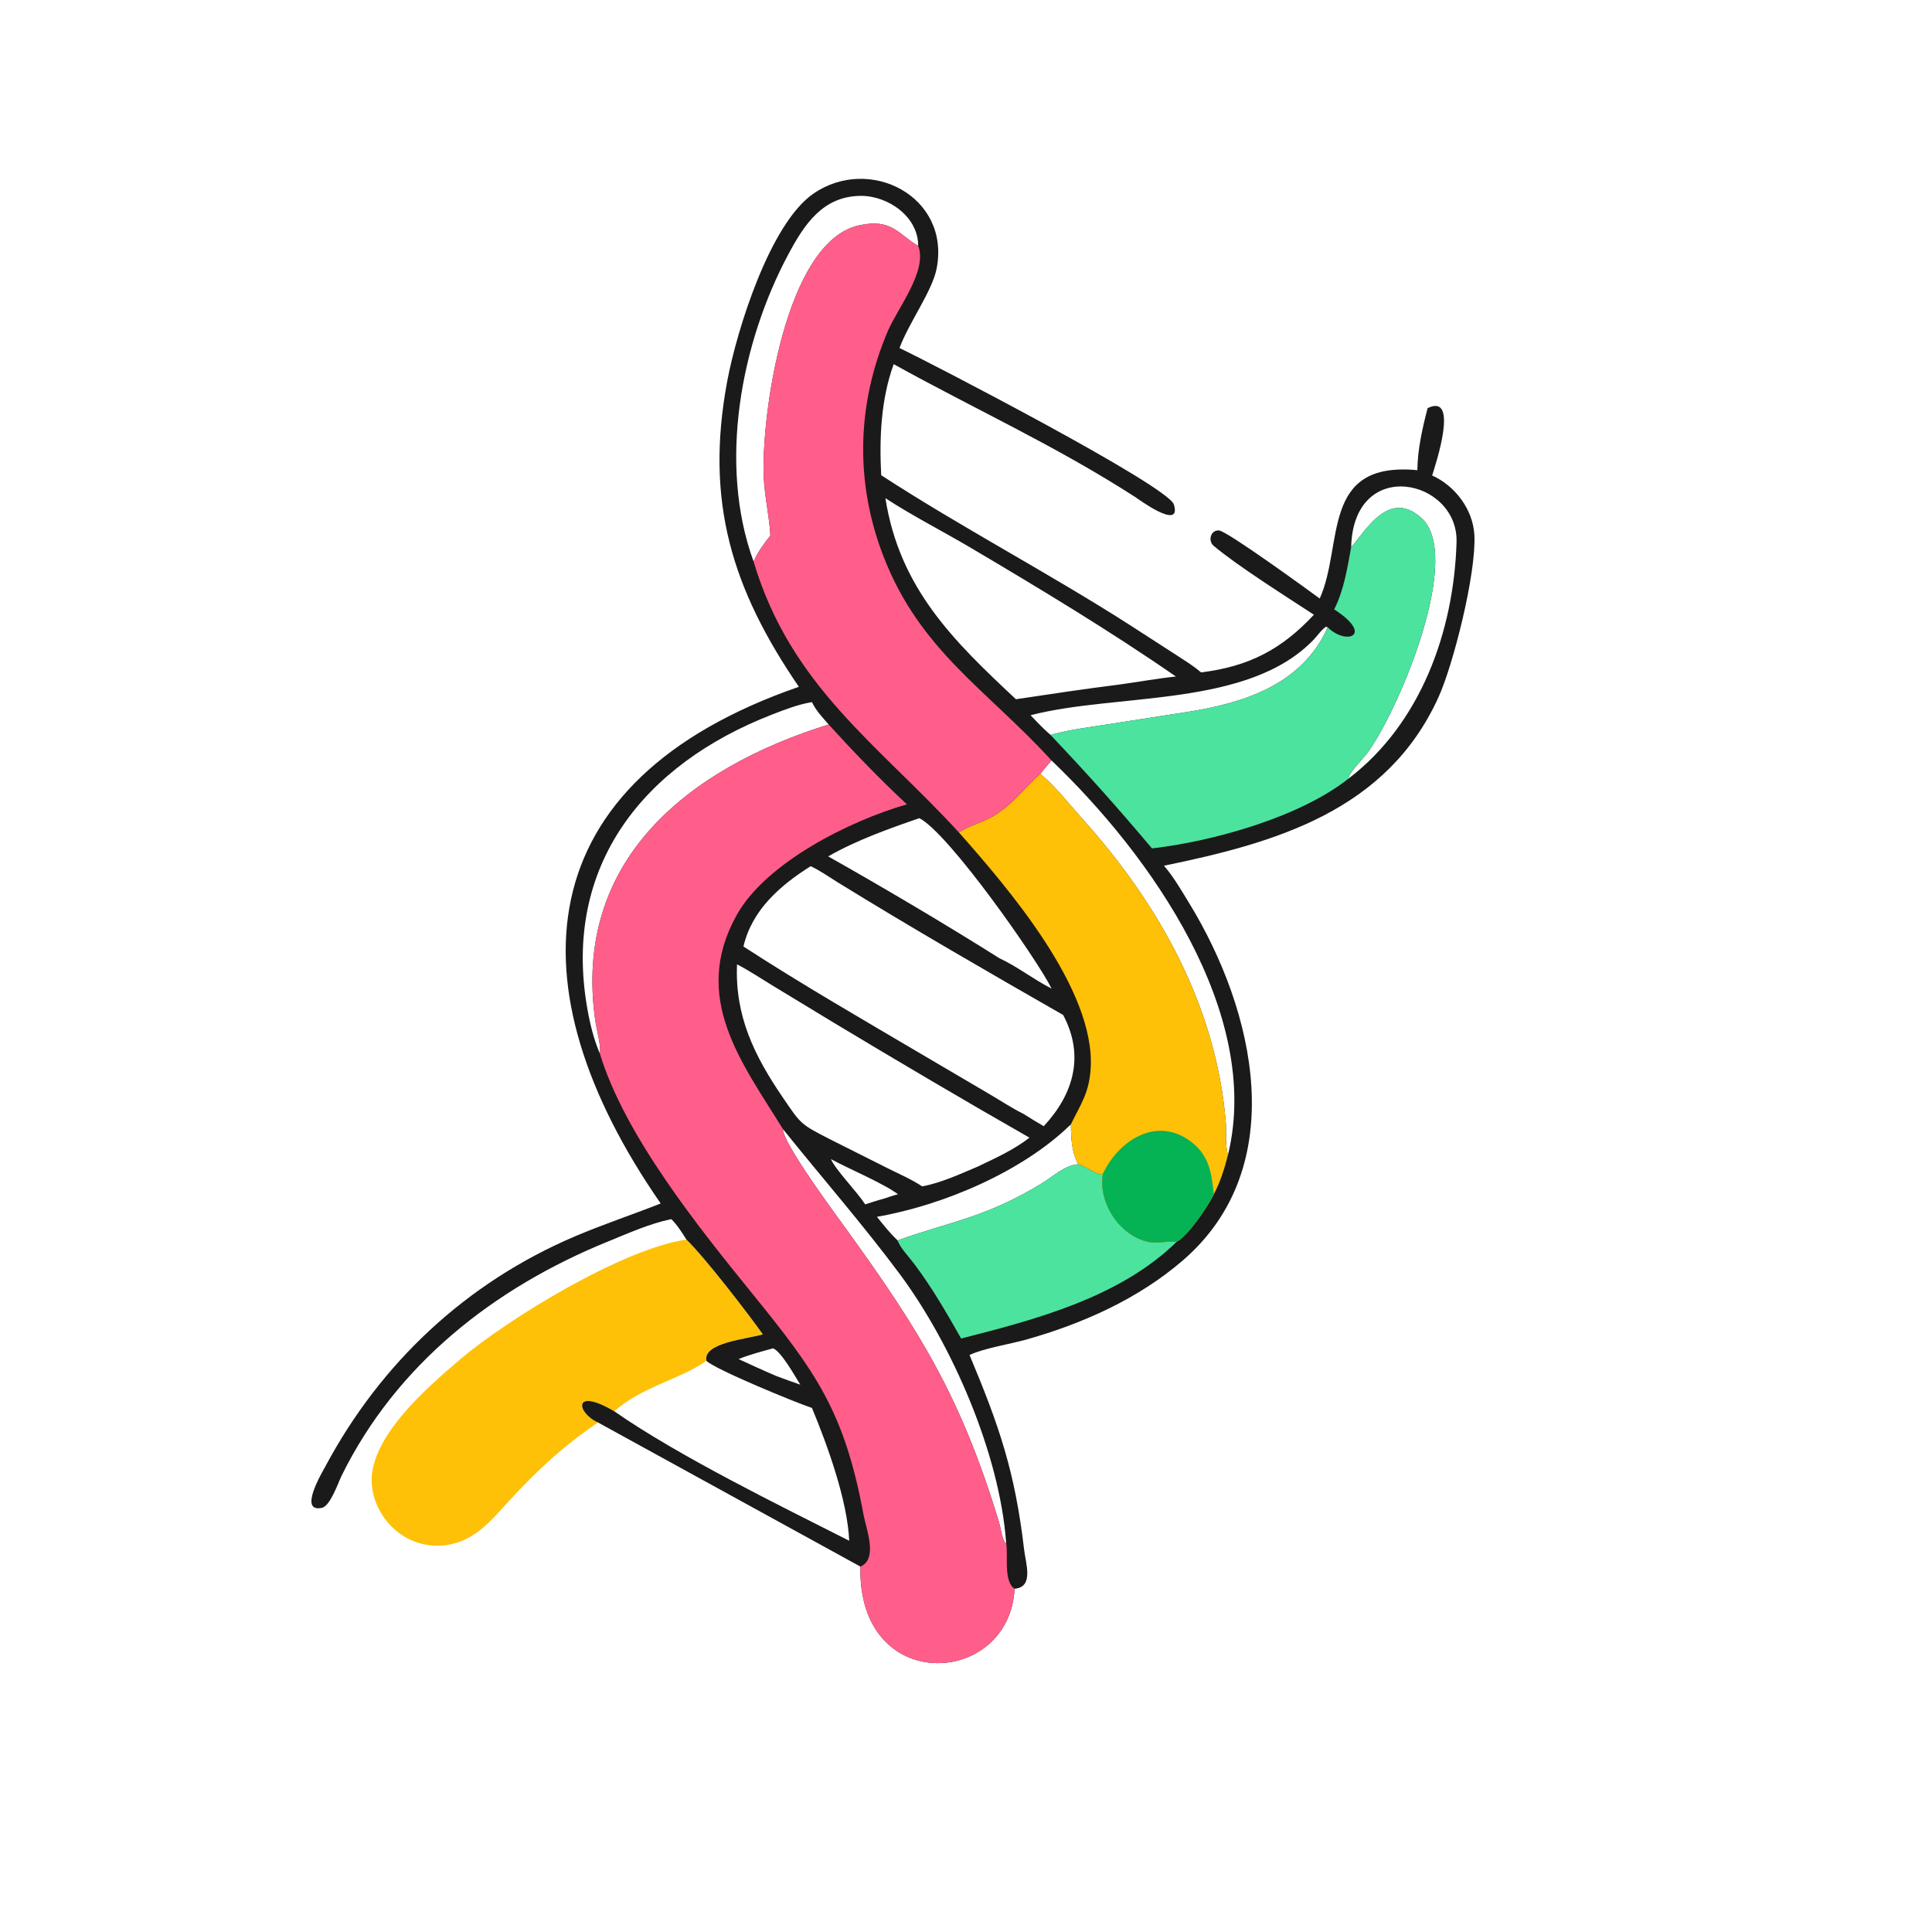
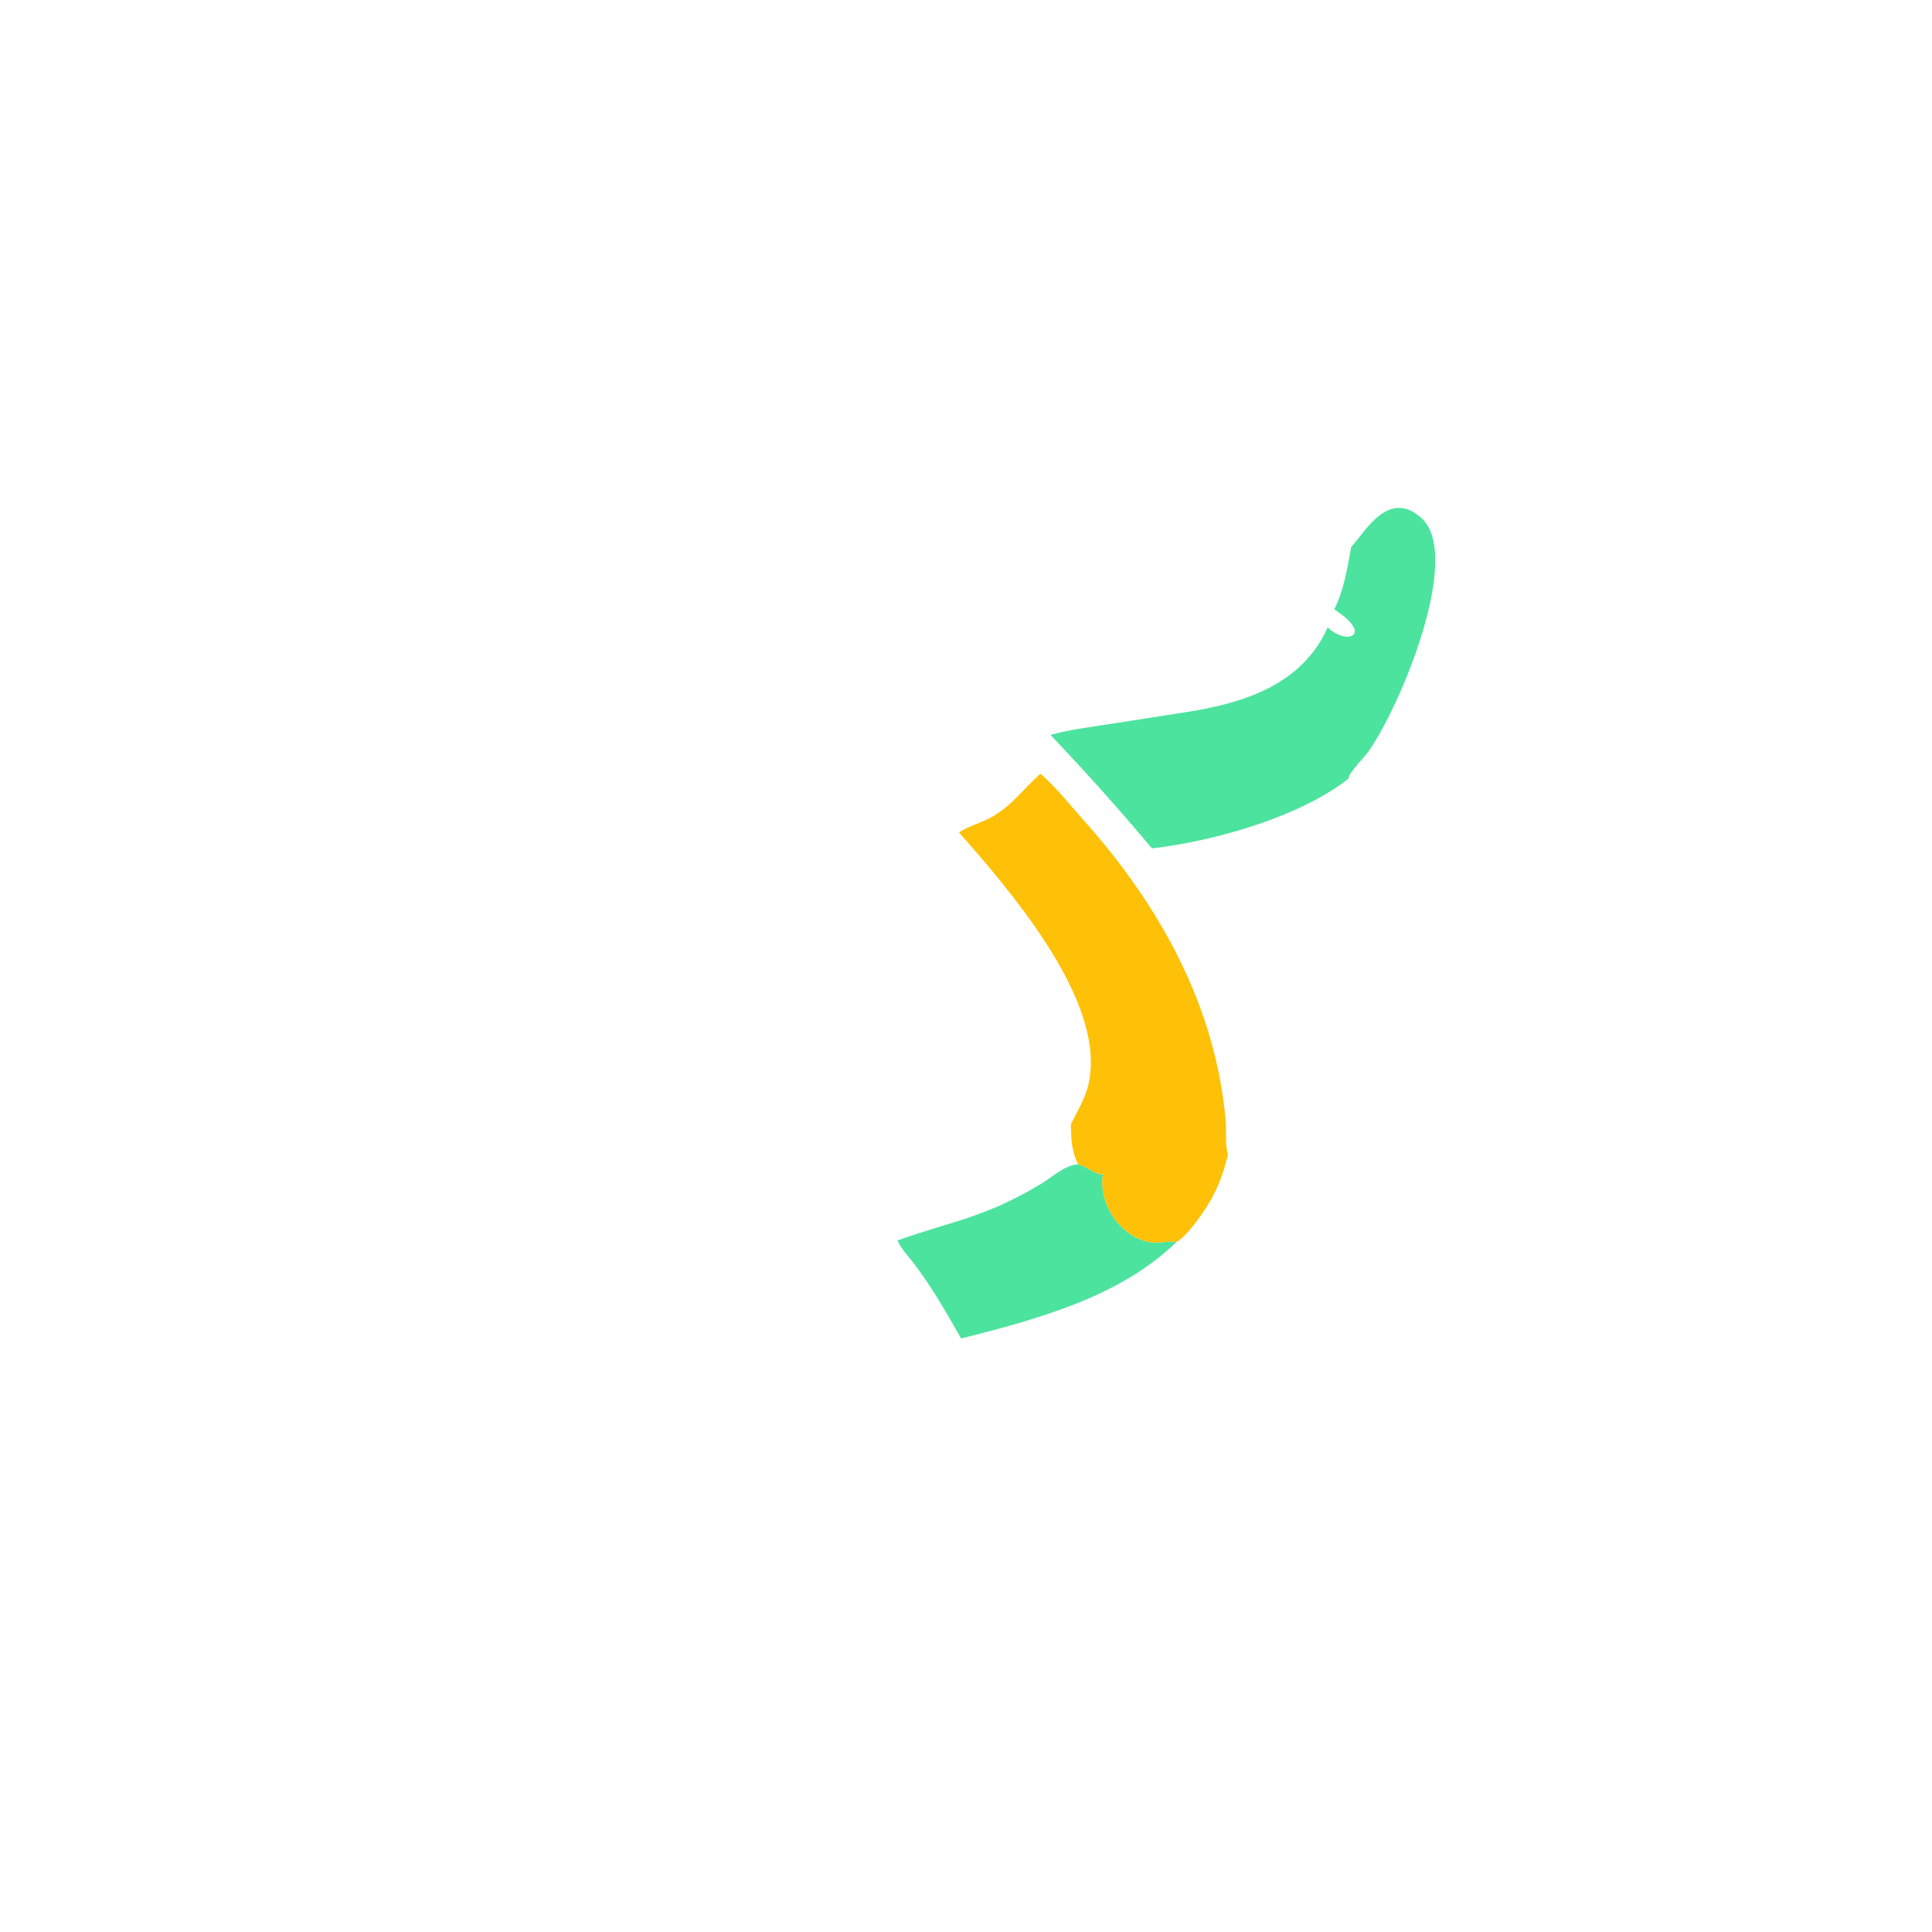
<svg xmlns="http://www.w3.org/2000/svg" width="1024" height="1024" viewBox="0 0 1024 1024" fill="none">
-   <path d="M363.838 657.009C373.364 666.137 396.705 696.454 404.339 707.243C395.827 709.767 372.411 711.64 374.432 721.281C360.416 731.16 340.13 734.964 325.613 748.017C303.41 734.933 305.501 748.816 316.982 753.963C298.869 766.12 284.166 779.814 269.543 795.82C260.123 806.132 251.704 816.55 237.071 818.857C217.574 821.931 200.093 807.767 197.257 788.689C193.493 763.363 226.821 735.025 244.073 720.341C268.816 699.281 329.987 661.77 363.838 657.009Z" fill="#FFC107" />
-   <path d="M423.417 364.022C388.166 312.457 373.438 266.047 385.478 201.88C390.543 174.88 408.086 118.546 431.09 102.658C460.878 82.081 503.905 104.101 496.43 142.37C494.08 154.392 481.778 170.897 476.763 184.445C491.935 191.677 619.144 257.45 622.182 267.41C626.548 281.726 602.898 264.213 601.895 263.567C559.501 236.225 516.973 217.019 473.677 193.015C466.897 211.66 466.024 232.263 467.056 251.871C509.058 279.22 555.534 303.555 598.657 331.159L622.736 346.707C627.311 349.72 632.448 352.768 636.562 356.388C662.062 353.258 679.415 344.07 696.397 325.818C681.882 316.284 655.982 300.028 643.262 289.29C640.103 286.624 641.662 280.867 646.084 281.148C650.332 281.42 692.895 312.389 699.487 317.236C712.328 288.596 699.682 244.293 751.243 249.211C751.281 238.62 753.951 226.581 756.684 216.314C773.58 208.087 760.927 246.071 759.068 252.029C771.267 257.461 780.796 270.129 781.456 283.714C782.451 304.202 770.272 352.23 762.444 369.494C735.073 429.862 675.968 446.739 616.935 458.846C622.049 464.762 626.028 471.731 630.106 478.375C665.186 535.516 684.506 618.405 626.904 668.066C603.245 688.465 573.771 701.604 543.898 710.011C535.534 712.365 521.028 714.69 513.882 718.189C529.517 755.543 537.945 779.728 542.844 821.636C543.683 828.808 548.074 841.229 537.75 842.072C535.04 894.226 454.432 898.87 456.045 830.336L316.982 753.963C305.501 748.816 303.41 734.933 325.613 748.017C340.129 734.964 360.415 731.16 374.432 721.281C372.41 711.64 395.827 709.767 404.339 707.243C396.704 696.454 373.364 666.137 363.838 657.009C361.426 653.196 359.029 649.355 355.801 646.164C344.327 648.522 333.07 653.632 322.233 658.031C261.925 682.52 210.021 723.258 181.017 782.236C179.212 785.907 175.071 798.305 170.534 799.213C157.942 801.737 170.774 780.364 172.454 777.222C201.909 722.145 247.297 679.72 304.831 655.254C319.715 648.925 335.142 643.8 350.179 637.867C270.333 522.729 278.909 414.036 423.417 364.022ZM429.651 459.109C413.422 469.36 398.605 482.237 394.038 501.663C425.361 522 457.982 540.757 490.148 559.746L524.842 580.139C530.621 583.527 536.458 587.415 542.457 590.374C545.993 592.636 549.593 594.776 553.207 596.911C569.185 579.726 574.872 559.378 563.495 537.96C523.293 514.942 483.239 491.845 443.808 467.533C439.222 464.706 434.538 461.331 429.651 459.109ZM390.636 511.112C389.484 538.357 399.639 559.323 414.902 581.686C424.713 596.056 424.16 595.759 440.156 603.958L470.762 619.326C476.718 622.302 483.219 625.12 488.772 628.798C498.659 627.002 509.065 622.188 518.313 618.276C527.533 613.872 537.58 609.31 545.638 602.985C511.07 583.259 476.732 562.989 442.622 542.476L409.26 522.243C403.106 518.497 397.037 514.422 390.636 511.112ZM469.28 264.05C476.849 312.018 505.499 339.76 538.469 370.612C556.648 367.879 574.889 365.127 593.128 362.843C603.14 361.469 613.223 359.628 623.257 358.568C588.203 334.318 551.255 312.07 514.541 290.354C499.547 281.484 483.872 273.568 469.28 264.05ZM374.432 721.281C360.415 731.16 340.129 734.964 325.613 748.017C359.196 771.528 413.451 798.06 450.097 816.631C449.175 795.256 438.57 766.073 430.352 746.23C422.331 743.646 379.24 725.936 374.432 721.281ZM487.279 433.645C471.104 439.223 453.812 445.366 438.965 453.916C467.964 470.259 501.461 490.061 529.593 507.817C539.267 512.321 547.857 519.156 557.379 523.979C549.844 508.743 503.019 441.737 487.279 433.645ZM399.425 297.651C401.722 292.434 404.786 288.291 408.312 283.867C407.773 273.594 405.308 263.517 404.814 253.206C403.297 221.527 415.952 128.254 455.148 119.476C472.84 115.514 476.202 124.338 486.656 130.312C486.727 114.807 470.628 103.703 456.184 103.818C436.15 103.977 426.377 118.855 417.959 134.562C392.658 181.764 380.524 245.889 399.425 297.651ZM430.36 372.131C422.969 373.359 415.994 376.09 409.036 378.795C341.416 405.094 298.141 458.618 311.193 534.025C312.63 542.322 314.598 550.616 317.93 558.377C318.808 555.115 316.078 544.936 315.51 540.947C303.417 456.099 364.551 407.221 439.206 384.001C435.978 380.265 432.46 376.65 430.36 372.131ZM716.142 290.004C723.586 281.763 735.967 258.947 753.339 274.502C775.265 294.135 743.068 372.865 725.306 398.341C723.156 401.425 714.725 409.66 714.717 412.695C753.103 383.435 770.577 334.508 772.002 287.365C773.013 253.884 717.359 241.496 716.142 290.004ZM557.293 403.033L551.393 410.107C559.521 416.943 566.666 426.155 573.791 434.094C614.347 479.288 644.526 533.271 649.686 594.631C650.128 599.897 649.21 607.09 650.889 612.018C669.003 537.097 610.036 453.38 557.293 403.033ZM414.969 598.437C414.82 605.747 442.599 643.272 447.996 650.73C488.164 706.247 509.49 740.982 529.469 806.702C530.308 809.465 531.178 815.992 532.958 817.932L533.291 817.838C529.89 770.47 504.551 712.549 476.992 675.407C458.105 649.953 435.12 623.513 414.969 598.437ZM567.561 595.955C542.129 620.855 500.198 638.779 464.81 644.925C468.229 649.295 471.703 653.587 475.712 657.441C504.972 647.012 522.029 645.472 552.008 627.322C557.81 623.809 564.467 617.481 571.468 617.09C567.784 609.934 567.803 603.67 567.561 595.955ZM546.235 379.083C549.638 382.685 553.031 386.273 556.785 389.516C566.839 386.722 577.248 385.45 587.539 383.846L628.233 377.519C658.706 372.808 690.019 363.247 703.708 332.5L702.86 332.141C700.432 333.694 698.378 336.832 696.356 338.945C661.584 375.296 592.215 367.164 546.235 379.083ZM440.392 614.344C442.983 620.185 454.199 631.586 458.585 638.337C461.793 637.318 464.994 636.236 468.248 635.379C470.803 634.553 473.365 633.634 475.967 632.981C468.302 627.228 449.704 619.412 440.392 614.344ZM409.757 714.63C403.62 716.359 397.379 717.923 391.473 720.35C398.174 723.41 404.861 726.515 411.642 729.394C415.813 730.907 419.969 732.483 424.17 733.905C421.392 729.446 414.198 716.502 409.757 714.63Z" fill="#1A1A1A" />
  <path d="M571.467 617.09C575.586 618.123 580.29 622.146 583.869 622.549L584.676 621.847C581.724 637.357 593.509 655.273 609.071 658.296C613.955 659.244 618.862 657.548 623.598 658.23C593.58 687.643 548.846 699.411 509.427 709.437C501.622 695.69 493.928 682.293 484.388 669.667C481.634 666.021 477.382 661.691 475.712 657.441C504.972 647.012 522.029 645.472 552.008 627.322C557.809 623.809 564.467 617.481 571.467 617.09Z" fill="#4CE39F" />
  <path d="M716.141 290.004C723.585 281.762 735.966 258.947 753.338 274.502C775.264 294.135 743.067 372.865 725.305 398.341C723.155 401.425 714.724 409.66 714.716 412.695C688.891 433.132 642.956 445.94 610.577 449.668C591.537 427.12 577.02 410.89 556.784 389.516C566.838 386.722 577.247 385.45 587.538 383.846L628.232 377.519C658.705 372.808 690.018 363.247 703.707 332.5C713.842 342.365 728.389 336.638 707.135 322.983C712.21 313.235 714.197 300.763 716.141 290.004Z" fill="#4CE39F" />
  <path d="M551.393 410.107C559.521 416.943 566.666 426.154 573.791 434.094C614.347 479.288 644.526 533.271 649.686 594.631C650.128 599.897 649.21 607.09 650.889 612.017C649.018 619.233 646.848 626.376 643.336 632.991C640.405 639.239 629.675 655.09 623.598 658.23C618.862 657.548 613.956 659.244 609.072 658.295C593.51 655.272 581.725 637.357 584.677 621.847L583.87 622.549C580.291 622.146 575.586 618.123 571.468 617.09C567.784 609.933 567.803 603.67 567.561 595.955C573.007 584.894 577.357 579.067 578.095 566.06C580.46 524.32 534.453 470.831 508.225 441.188C513.809 437.569 520.666 435.983 526.484 432.548C536.453 426.665 542.652 417.976 551.026 410.431L551.393 410.107Z" fill="#FFC107" />
-   <path d="M584.677 621.847C593.591 603.422 614.362 591.05 632.371 606.013C641.107 613.272 642.22 622.394 643.337 632.991C640.405 639.24 629.675 655.091 623.599 658.23C618.863 657.549 613.956 659.244 609.072 658.296C593.51 655.273 581.725 637.358 584.677 621.847Z" fill="#05B254" />
-   <path d="M408.311 283.867C407.773 273.594 405.307 263.517 404.813 253.206C403.297 221.527 415.952 128.254 455.147 119.476C472.84 115.514 476.202 124.338 486.656 130.312C491.812 143.343 475.702 163.467 470.629 175.33C454.043 214.12 453.046 255.704 468.314 295.037C487.713 345.017 523.249 365.703 557.292 403.033L551.392 410.107L551.025 410.431C542.651 417.976 536.453 426.665 526.483 432.548C520.665 435.983 513.808 437.569 508.224 441.188C465.286 394.372 419.183 363.887 399.425 297.651C401.721 292.434 404.786 288.291 408.311 283.867Z" fill="#FF5E8A" />
-   <path d="M439.205 384C452.559 398.666 466.136 412.782 480.65 426.316C450.035 435.098 405.816 457.411 390.466 484.984C366.047 528.857 393.258 563.247 414.969 598.437C414.819 605.747 442.599 643.272 447.995 650.73C488.164 706.247 509.49 740.982 529.469 806.701C530.308 809.465 531.178 815.991 532.958 817.932L533.29 817.838C534.44 824.147 531.726 838.161 537.749 842.072C535.04 894.226 454.431 898.869 456.045 830.336C465.524 826.318 459.05 810.223 457.713 802.961C447.561 747.752 432.053 726.739 398.905 685.847C370.748 651.113 331.138 602.035 317.929 558.377C318.807 555.115 316.077 544.935 315.51 540.947C303.416 456.099 364.551 407.221 439.205 384Z" fill="#FF5E8A" />
</svg>